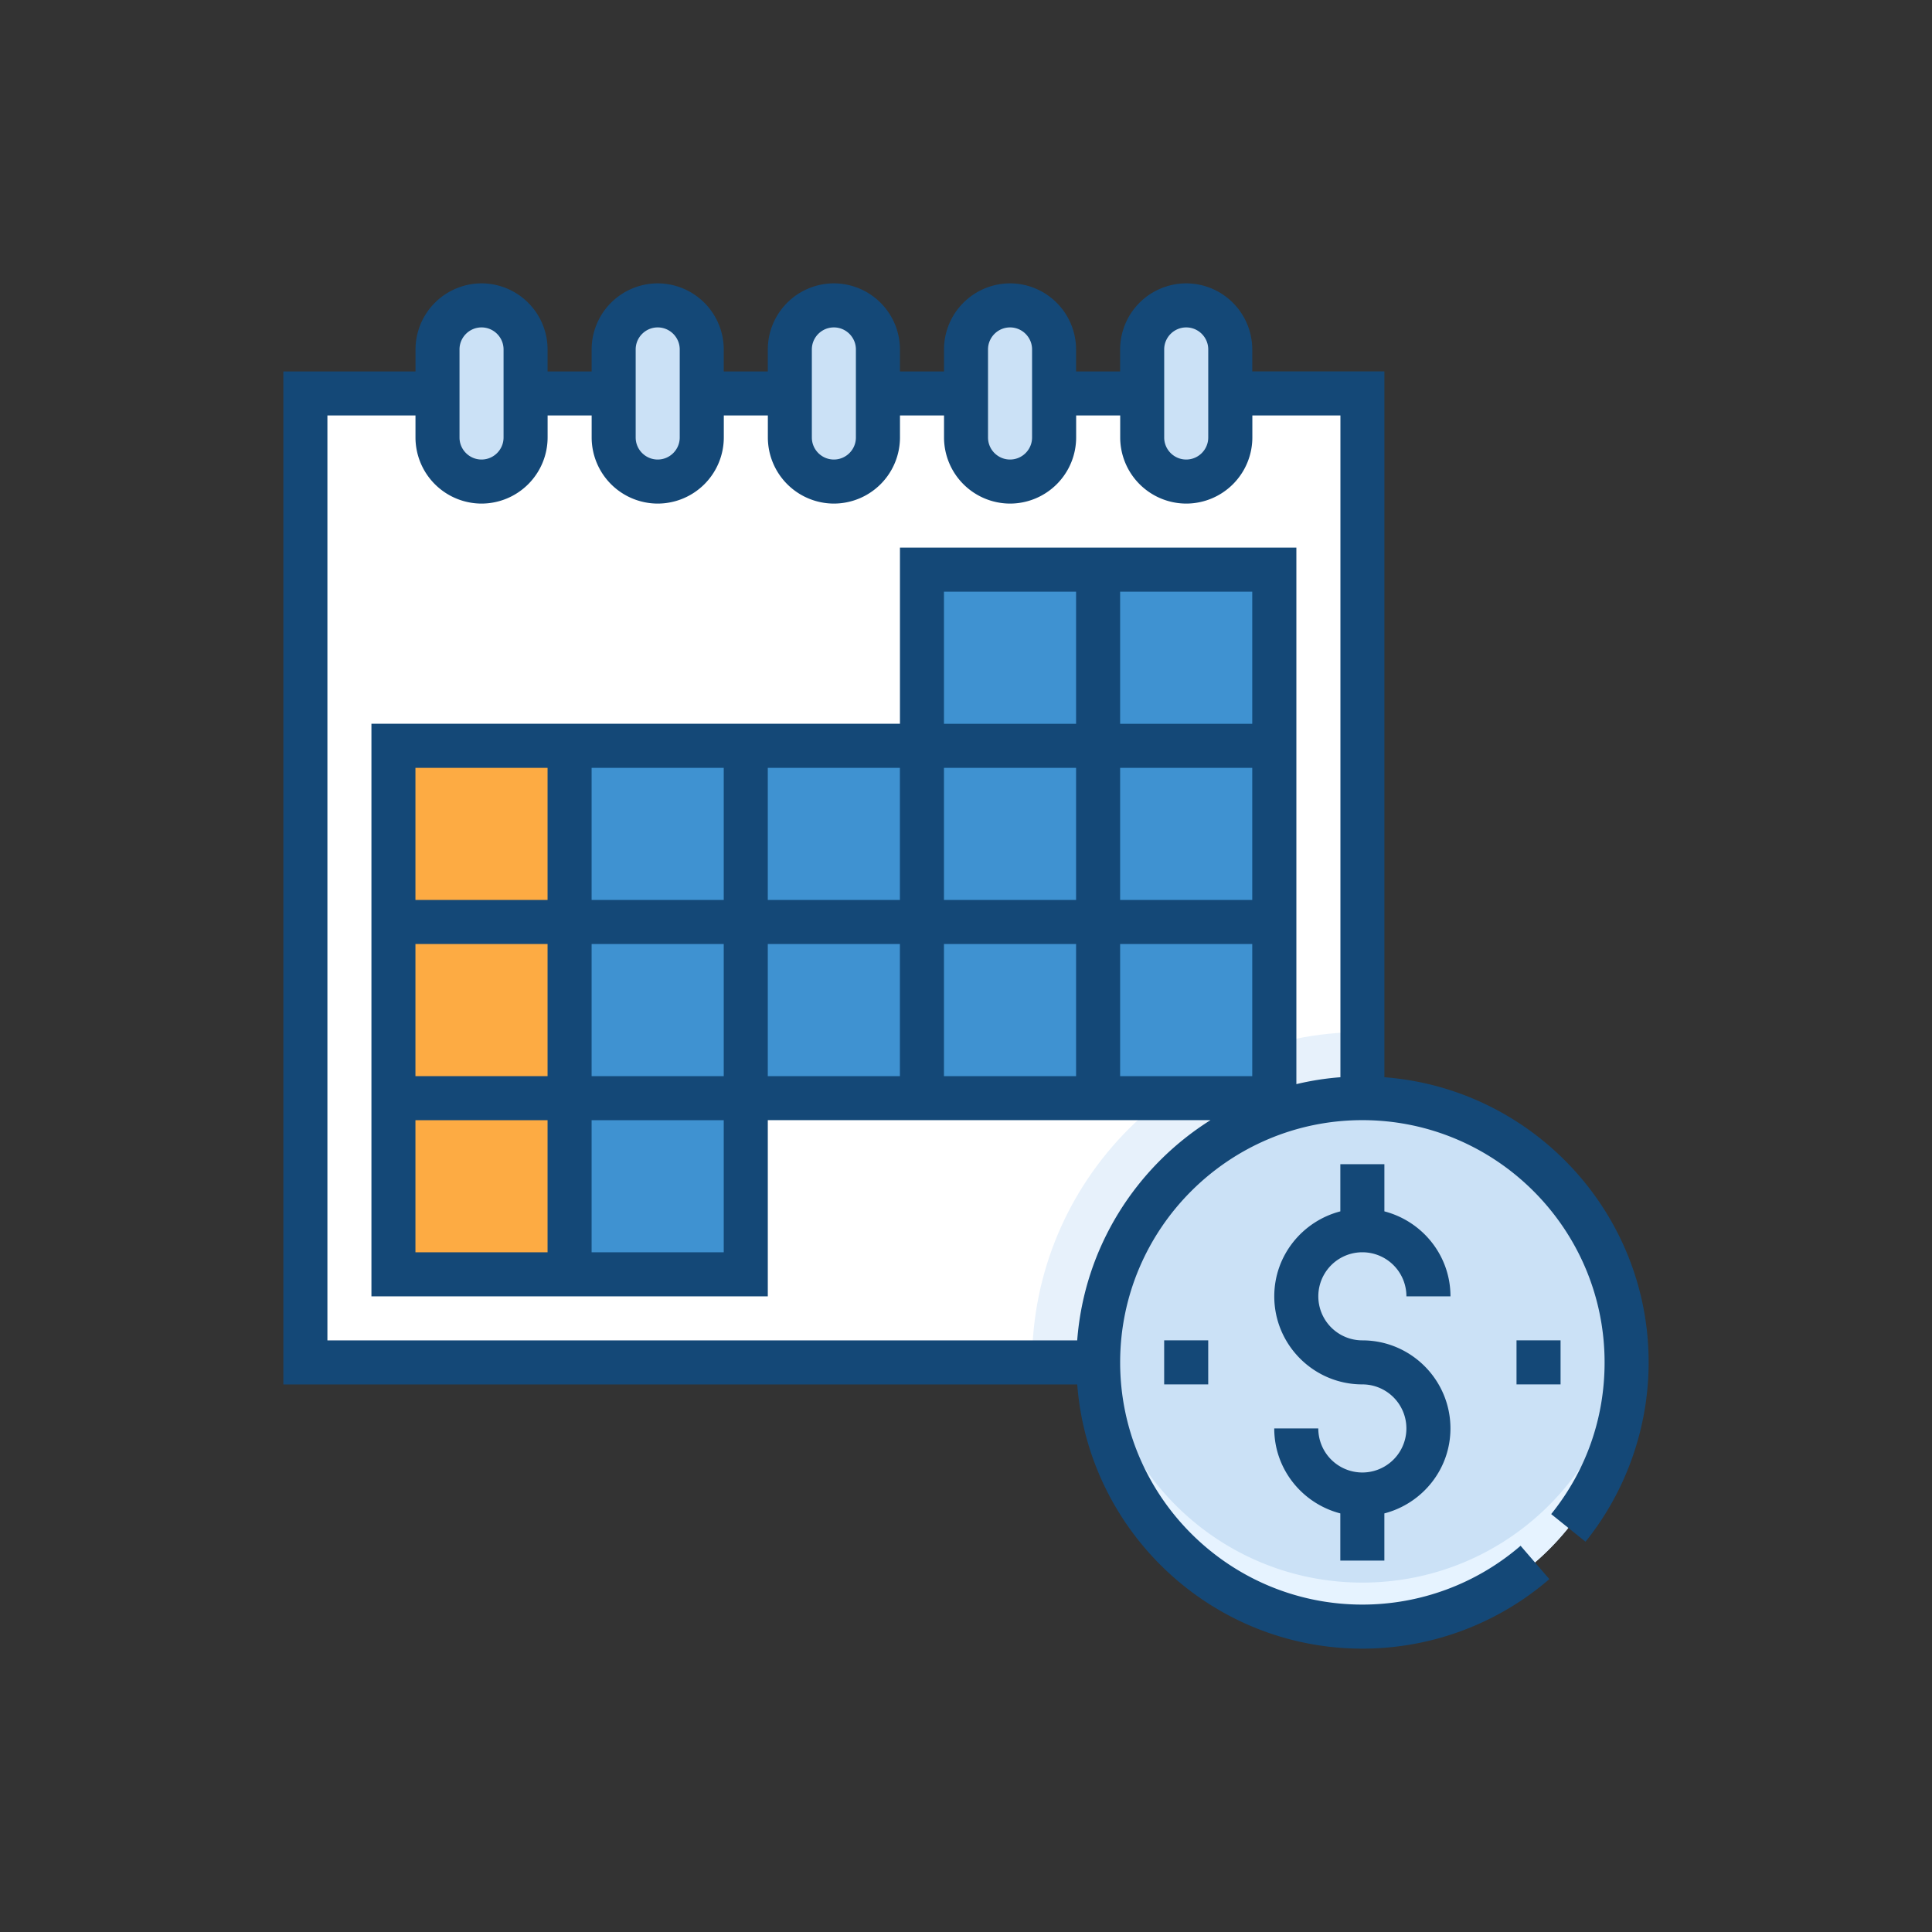
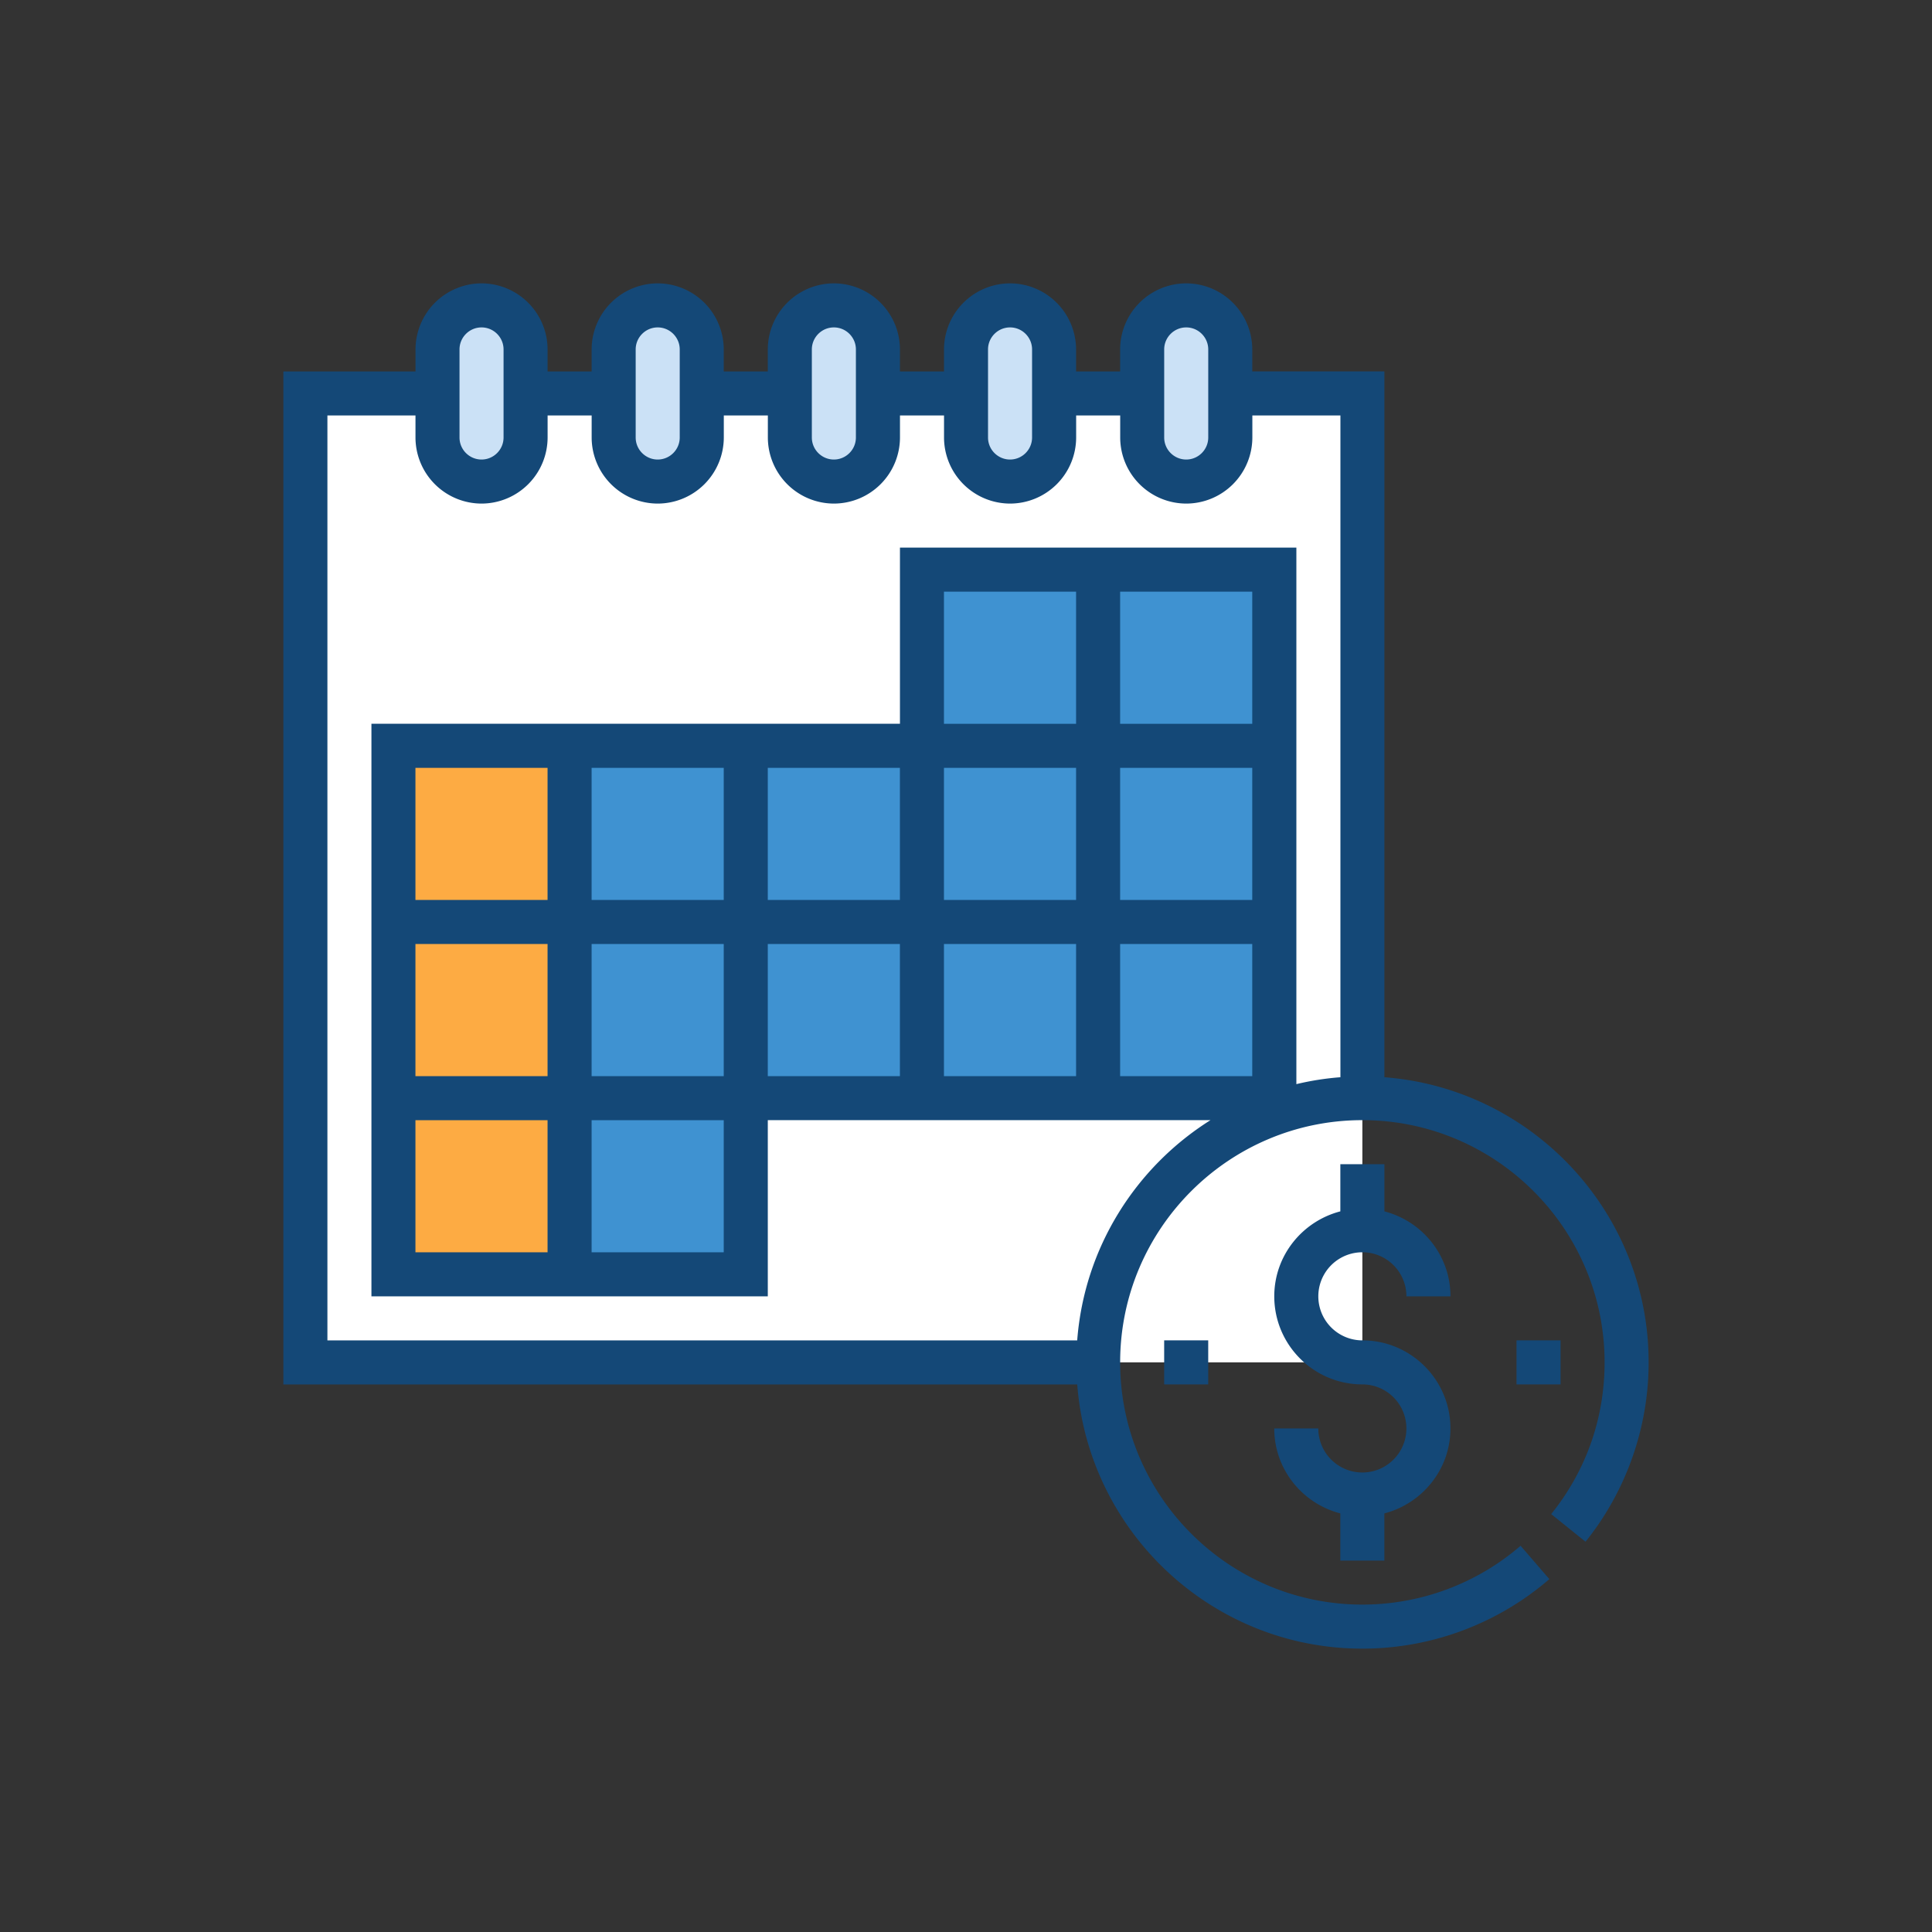
<svg xmlns="http://www.w3.org/2000/svg" xmlns:xlink="http://www.w3.org/1999/xlink" width="75" height="75" fill="none">
  <rect width="100%" height="100%" fill="#333333" stroke="none" />
  <path d="M52.887 42.629V15.274H11.855v37.613h41.032V42.629z" fill="#fff" />
-   <path d="M40.065 52.887h12.822V40.065c-7.081 0-12.822 5.741-12.822 12.822z" fill="#e7f1fb" />
  <g fill="#cbe1f6">
    <use xlink:href="#B" />
    <use xlink:href="#B" x="6.838" />
    <use xlink:href="#B" x="13.677" />
    <use xlink:href="#B" x="20.516" />
    <use xlink:href="#B" x="27.354" />
  </g>
  <path d="M22.113 28.952h-6.839v20.516h6.839V28.952z" fill="#fdab43" />
  <path d="M35.79 22.113v6.839H22.113v20.516h6.839v-6.839h20.516V22.113H35.79z" fill="#3f92d1" />
-   <path d="M52.887 63.145a10.26 10.26 0 0 0 10.258-10.258 10.26 10.26 0 0 0-10.258-10.258 10.26 10.26 0 0 0-10.258 10.258 10.26 10.26 0 0 0 10.258 10.258z" fill="#cbe1f6" />
-   <path d="M52.887 61.436c-5.377 0-9.779-4.139-10.215-9.403-.023.283-.043.566-.043.855a10.26 10.26 0 0 0 10.258 10.258 10.26 10.26 0 0 0 10.258-10.258c0-.289-.02-.572-.043-.855-.436 5.264-4.838 9.403-10.215 9.403z" fill="#e6f3ff" />
  <path d="M52.887 48.613a1.71 1.71 0 0 1 1.71 1.71h1.71c0-1.588-1.094-2.916-2.565-3.298v-1.831h-1.71v1.831c-1.47.382-2.565 1.71-2.565 3.298 0 1.886 1.534 3.419 3.419 3.419a1.71 1.71 0 1 1 0 3.42 1.71 1.71 0 0 1-1.71-1.71h-1.71c0 1.588 1.094 2.916 2.565 3.298v1.831h1.71V58.75c1.47-.382 2.565-1.71 2.565-3.298 0-1.886-1.534-3.419-3.419-3.419a1.71 1.71 0 1 1 0-3.42zm7.694 3.419h-1.71v1.71h1.71v-1.71zm-13.678 0h-1.71v1.71h1.71v-1.71zm6.839-10.214V14.419h-5.129v-.855A2.57 2.57 0 0 0 46.048 11a2.57 2.57 0 0 0-2.565 2.565v.855h-1.71v-.855A2.57 2.57 0 0 0 39.21 11a2.57 2.57 0 0 0-2.564 2.565v.855h-1.71v-.855A2.57 2.57 0 0 0 32.371 11a2.57 2.57 0 0 0-2.565 2.565v.855h-1.71v-.855A2.57 2.57 0 0 0 25.532 11a2.57 2.57 0 0 0-2.565 2.565v.855h-1.71v-.855A2.57 2.57 0 0 0 18.694 11a2.57 2.57 0 0 0-2.564 2.565v.855H11v39.323h30.818C42.256 59.47 47.048 64 52.887 64a11.11 11.11 0 0 0 7.259-2.699l-1.117-1.294a9.4 9.4 0 0 1-6.142 2.283c-5.185 0-9.403-4.219-9.403-9.403s4.219-9.403 9.403-9.403 9.403 4.219 9.403 9.403c0 2.168-.716 4.204-2.073 5.89l1.333 1.072c1.58-1.964 2.45-4.437 2.45-6.962 0-5.839-4.53-10.631-10.258-11.069zm-8.548-28.253c0-.471.384-.855.855-.855s.855.384.855.855v3.419c0 .471-.384.855-.855.855s-.855-.384-.855-.855v-3.419zm-6.839 0c0-.471.384-.855.855-.855s.855.384.855.855v3.419c0 .471-.384.855-.855.855s-.855-.384-.855-.855v-3.419zm-6.839 0c0-.471.384-.855.855-.855s.855.384.855.855v3.419c0 .471-.384.855-.855.855s-.855-.384-.855-.855v-3.419zm-6.839 0c0-.471.384-.855.855-.855s.855.384.855.855v3.419c0 .471-.384.855-.855.855s-.855-.384-.855-.855v-3.419zm-6.839 0c0-.471.384-.855.855-.855s.855.384.855.855v3.419c0 .471-.384.855-.855.855s-.855-.384-.855-.855v-3.419zm23.979 38.468H12.71V16.129h3.419v.855a2.57 2.57 0 0 0 2.564 2.565 2.57 2.57 0 0 0 2.565-2.565v-.855h1.71v.855a2.57 2.57 0 0 0 2.565 2.565 2.57 2.57 0 0 0 2.565-2.565v-.855h1.71v.855a2.57 2.57 0 0 0 2.565 2.565 2.57 2.57 0 0 0 2.564-2.565v-.855h1.71v.855a2.57 2.57 0 0 0 2.564 2.565 2.57 2.57 0 0 0 2.565-2.565v-.855h1.71v.855a2.57 2.57 0 0 0 2.565 2.565 2.57 2.57 0 0 0 2.565-2.565v-.855h3.419v25.689a10.84 10.84 0 0 0-1.71.268V21.258H34.936v6.839H14.419v22.226h15.387v-6.839h17.185c-2.9 1.825-4.897 4.945-5.174 8.548zm6.795-17.097h-5.129v-5.129h5.129v5.129zm0-6.839h-5.129v-5.129h5.129v5.129zm-6.839 0h-5.129v-5.129h5.129v5.129zm0 1.71v5.129h-5.129v-5.129h5.129zm-6.839 5.129h-5.129v-5.129h5.129v5.129zm-6.839 0h-5.129v-5.129h5.129v5.129zm-6.839 0h-5.129v-5.129h5.129v5.129zm-5.129 1.71h5.129v5.129h-5.129v-5.129zm0 6.839h5.129v5.129h-5.129v-5.129zm6.839 0h5.129v5.129h-5.129v-5.129zm0-1.71v-5.129h5.129v5.129h-5.129zm6.839-5.129h5.129v5.129h-5.129v-5.129zm6.839 0h5.129v5.129h-5.129v-5.129zm6.839 0h5.129v5.129h-5.129v-5.129z" fill="#144877" />
  <defs>
-     <path id="B" d="M18.694 18.693a1.71 1.71 0 0 1-1.71-1.71v-3.419a1.71 1.71 0 0 1 1.71-1.71 1.71 1.71 0 0 1 1.71 1.71v3.419a1.71 1.71 0 0 1-1.71 1.71z" />
+     <path id="B" d="M18.694 18.693a1.71 1.71 0 0 1-1.71-1.71v-3.419a1.71 1.71 0 0 1 1.71-1.71 1.71 1.71 0 0 1 1.71 1.71v3.419z" />
  </defs>
</svg>